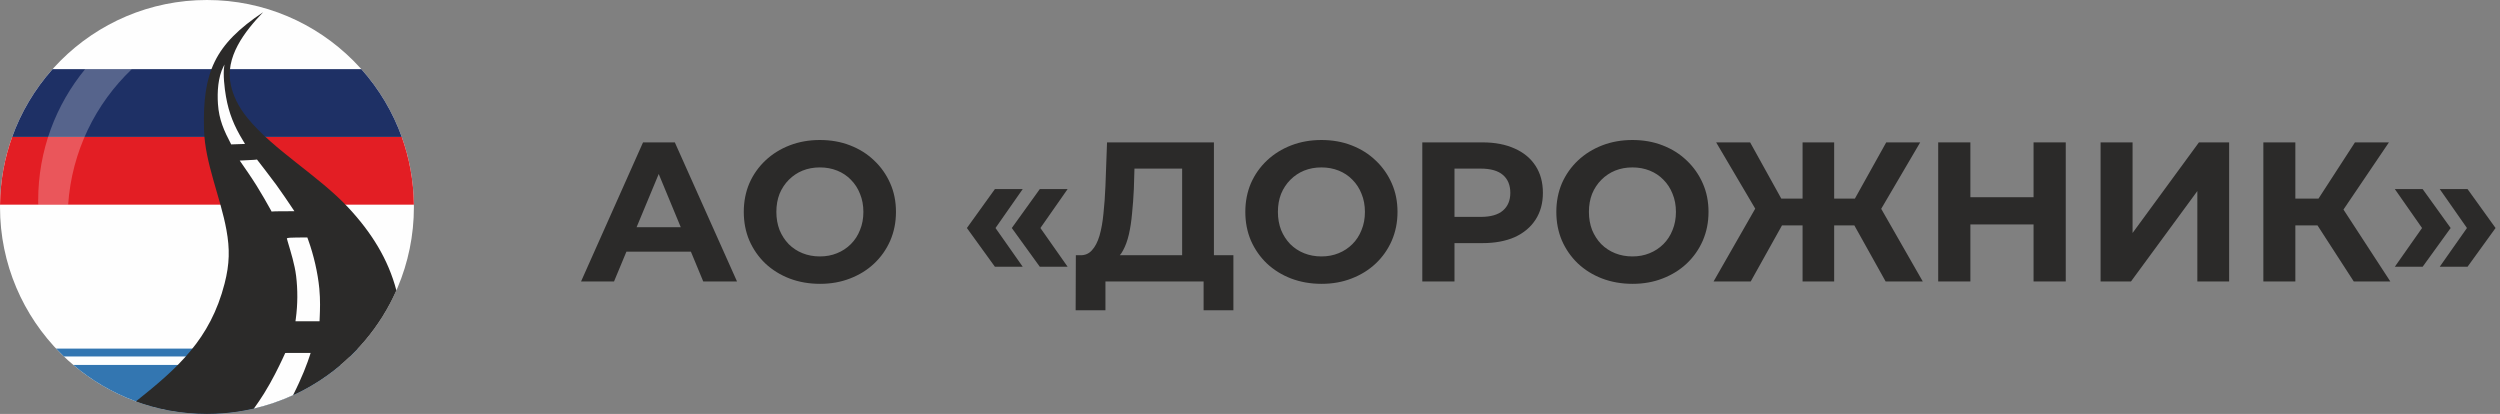
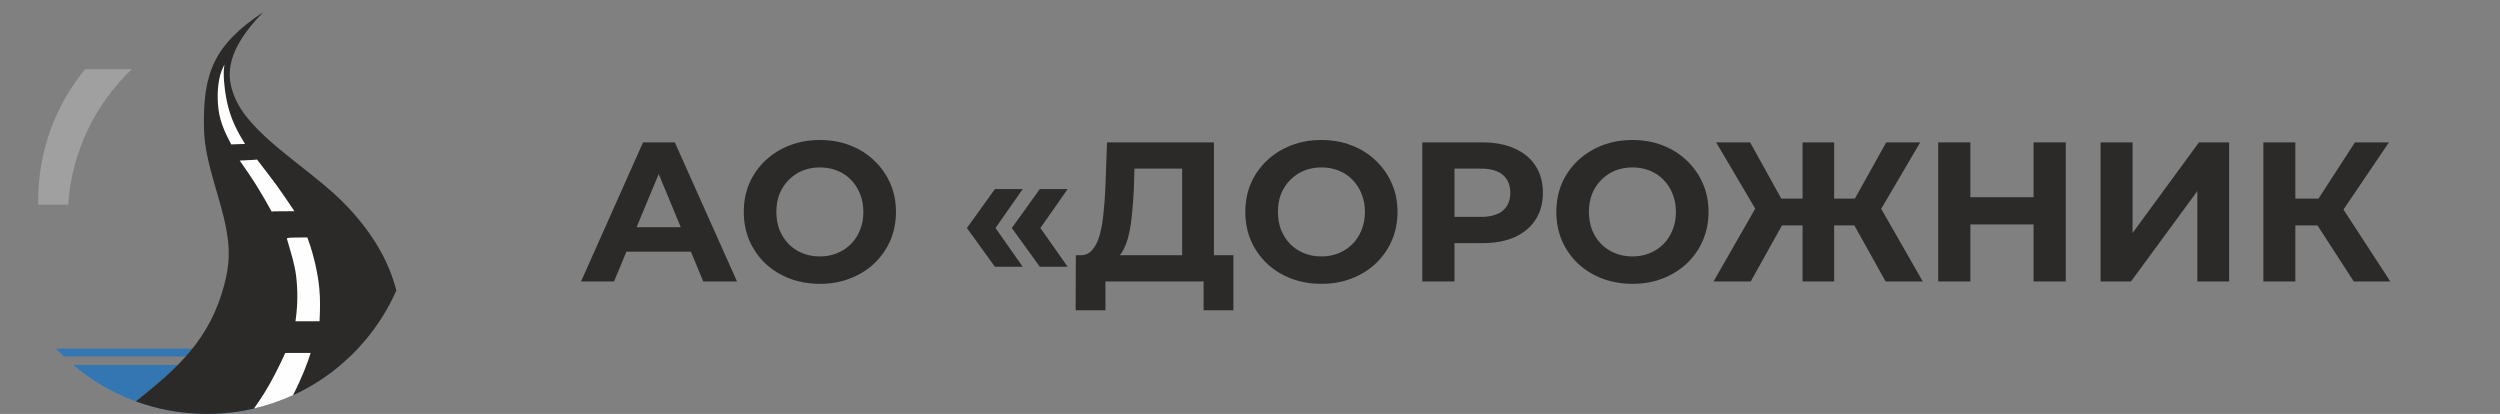
<svg xmlns="http://www.w3.org/2000/svg" width="302" height="50" viewBox="0 0 302 50" fill="none">
  <rect x="0" y="0" width="302" height="50" fill="#808080" stroke="none" />
  <path d="M70.191 34L77.679 17.2H81.519L89.031 34H84.951L78.807 19.168H80.343L74.175 34H70.191ZM73.935 30.4L74.967 27.448H83.607L84.663 30.4H73.935Z" fill="#2B2A29" />
  <path d="M99.065 34.288C97.737 34.288 96.505 34.072 95.369 33.64C94.249 33.208 93.273 32.6 92.441 31.816C91.625 31.032 90.985 30.112 90.521 29.056C90.073 28 89.849 26.848 89.849 25.6C89.849 24.352 90.073 23.2 90.521 22.144C90.985 21.088 91.633 20.168 92.465 19.384C93.297 18.6 94.273 17.992 95.393 17.56C96.513 17.128 97.729 16.912 99.041 16.912C100.369 16.912 101.585 17.128 102.689 17.56C103.809 17.992 104.777 18.6 105.593 19.384C106.425 20.168 107.073 21.088 107.537 22.144C108.001 23.184 108.233 24.336 108.233 25.6C108.233 26.848 108.001 28.008 107.537 29.08C107.073 30.136 106.425 31.056 105.593 31.84C104.777 32.608 103.809 33.208 102.689 33.64C101.585 34.072 100.377 34.288 99.065 34.288ZM99.041 30.976C99.793 30.976 100.481 30.848 101.105 30.592C101.745 30.336 102.305 29.968 102.785 29.488C103.265 29.008 103.633 28.44 103.889 27.784C104.161 27.128 104.297 26.4 104.297 25.6C104.297 24.8 104.161 24.072 103.889 23.416C103.633 22.76 103.265 22.192 102.785 21.712C102.321 21.232 101.769 20.864 101.129 20.608C100.489 20.352 99.793 20.224 99.041 20.224C98.289 20.224 97.593 20.352 96.953 20.608C96.329 20.864 95.777 21.232 95.297 21.712C94.817 22.192 94.441 22.76 94.169 23.416C93.913 24.072 93.785 24.8 93.785 25.6C93.785 26.384 93.913 27.112 94.169 27.784C94.441 28.44 94.809 29.008 95.273 29.488C95.753 29.968 96.313 30.336 96.953 30.592C97.593 30.848 98.289 30.976 99.041 30.976Z" fill="#2B2A29" />
  <path d="M120.185 32.224L116.801 27.544L120.185 22.84H123.545L120.257 27.544L123.545 32.224H120.185ZM125.609 32.224L122.225 27.544L125.609 22.84H128.969L125.681 27.544L128.969 32.224H125.609Z" fill="#2B2A29" />
  <path d="M142.802 32.272V20.368H137.042L136.97 22.816C136.922 23.856 136.85 24.84 136.754 25.768C136.674 26.696 136.546 27.544 136.37 28.312C136.194 29.064 135.962 29.704 135.674 30.232C135.402 30.76 135.058 31.136 134.642 31.36L130.49 30.832C131.066 30.848 131.538 30.648 131.906 30.232C132.29 29.816 132.594 29.232 132.818 28.48C133.042 27.712 133.202 26.816 133.298 25.792C133.41 24.768 133.49 23.656 133.538 22.456L133.73 17.2H146.642V32.272H142.802ZM129.938 37.48L129.962 30.832H148.994V37.48H145.394V34H133.538V37.48H129.938Z" fill="#2B2A29" />
  <path d="M159.651 34.288C158.323 34.288 157.091 34.072 155.955 33.64C154.835 33.208 153.859 32.6 153.027 31.816C152.211 31.032 151.571 30.112 151.107 29.056C150.659 28 150.435 26.848 150.435 25.6C150.435 24.352 150.659 23.2 151.107 22.144C151.571 21.088 152.219 20.168 153.051 19.384C153.883 18.6 154.859 17.992 155.979 17.56C157.099 17.128 158.315 16.912 159.627 16.912C160.955 16.912 162.171 17.128 163.275 17.56C164.395 17.992 165.363 18.6 166.179 19.384C167.011 20.168 167.659 21.088 168.123 22.144C168.587 23.184 168.819 24.336 168.819 25.6C168.819 26.848 168.587 28.008 168.123 29.08C167.659 30.136 167.011 31.056 166.179 31.84C165.363 32.608 164.395 33.208 163.275 33.64C162.171 34.072 160.963 34.288 159.651 34.288ZM159.627 30.976C160.379 30.976 161.067 30.848 161.691 30.592C162.331 30.336 162.891 29.968 163.371 29.488C163.851 29.008 164.219 28.44 164.475 27.784C164.747 27.128 164.883 26.4 164.883 25.6C164.883 24.8 164.747 24.072 164.475 23.416C164.219 22.76 163.851 22.192 163.371 21.712C162.907 21.232 162.355 20.864 161.715 20.608C161.075 20.352 160.379 20.224 159.627 20.224C158.875 20.224 158.179 20.352 157.539 20.608C156.915 20.864 156.363 21.232 155.883 21.712C155.403 22.192 155.027 22.76 154.755 23.416C154.499 24.072 154.371 24.8 154.371 25.6C154.371 26.384 154.499 27.112 154.755 27.784C155.027 28.44 155.395 29.008 155.859 29.488C156.339 29.968 156.899 30.336 157.539 30.592C158.179 30.848 158.875 30.976 159.627 30.976Z" fill="#2B2A29" />
  <path d="M171.814 34V17.2H179.086C180.59 17.2 181.886 17.448 182.974 17.944C184.062 18.424 184.902 19.12 185.494 20.032C186.086 20.944 186.382 22.032 186.382 23.296C186.382 24.544 186.086 25.624 185.494 26.536C184.902 27.448 184.062 28.152 182.974 28.648C181.886 29.128 180.59 29.368 179.086 29.368H173.974L175.702 27.616V34H171.814ZM175.702 28.048L173.974 26.2H178.87C180.07 26.2 180.966 25.944 181.558 25.432C182.15 24.92 182.446 24.208 182.446 23.296C182.446 22.368 182.15 21.648 181.558 21.136C180.966 20.624 180.07 20.368 178.87 20.368H173.974L175.702 18.52V28.048Z" fill="#2B2A29" />
  <path d="M197.221 34.288C195.893 34.288 194.661 34.072 193.525 33.64C192.405 33.208 191.429 32.6 190.597 31.816C189.781 31.032 189.141 30.112 188.677 29.056C188.229 28 188.005 26.848 188.005 25.6C188.005 24.352 188.229 23.2 188.677 22.144C189.141 21.088 189.789 20.168 190.621 19.384C191.453 18.6 192.429 17.992 193.549 17.56C194.669 17.128 195.885 16.912 197.197 16.912C198.525 16.912 199.741 17.128 200.845 17.56C201.965 17.992 202.933 18.6 203.749 19.384C204.581 20.168 205.229 21.088 205.693 22.144C206.157 23.184 206.389 24.336 206.389 25.6C206.389 26.848 206.157 28.008 205.693 29.08C205.229 30.136 204.581 31.056 203.749 31.84C202.933 32.608 201.965 33.208 200.845 33.64C199.741 34.072 198.533 34.288 197.221 34.288ZM197.197 30.976C197.949 30.976 198.637 30.848 199.261 30.592C199.901 30.336 200.461 29.968 200.941 29.488C201.421 29.008 201.789 28.44 202.045 27.784C202.317 27.128 202.453 26.4 202.453 25.6C202.453 24.8 202.317 24.072 202.045 23.416C201.789 22.76 201.421 22.192 200.941 21.712C200.477 21.232 199.925 20.864 199.285 20.608C198.645 20.352 197.949 20.224 197.197 20.224C196.445 20.224 195.749 20.352 195.109 20.608C194.485 20.864 193.933 21.232 193.453 21.712C192.973 22.192 192.597 22.76 192.325 23.416C192.069 24.072 191.941 24.8 191.941 25.6C191.941 26.384 192.069 27.112 192.325 27.784C192.597 28.44 192.965 29.008 193.429 29.488C193.909 29.968 194.469 30.336 195.109 30.592C195.749 30.848 196.445 30.976 197.197 30.976Z" fill="#2B2A29" />
  <path d="M227.783 34L223.271 25.912L226.559 24.016L232.271 34H227.783ZM220.415 27.232V23.992H225.647V27.232H220.415ZM226.775 26.032L223.175 25.6L227.855 17.2H231.959L226.775 26.032ZM211.487 34H206.999L212.711 24.016L215.999 25.912L211.487 34ZM221.567 34H217.751V17.2H221.567V34ZM218.879 27.232H213.623V23.992H218.879V27.232ZM212.519 26.032L207.311 17.2H211.415L216.071 25.6L212.519 26.032Z" fill="#2B2A29" />
  <path d="M245.654 17.2H249.542V34H245.654V17.2ZM238.022 34H234.134V17.2H238.022V34ZM245.942 27.112H237.734V23.824H245.942V27.112Z" fill="#2B2A29" />
  <path d="M253.751 34V17.2H257.615V28.144L265.631 17.2H269.279V34H265.439V23.08L257.423 34H253.751Z" fill="#2B2A29" />
  <path d="M284.334 34L279.102 25.912L282.246 24.016L288.75 34H284.334ZM273.414 34V17.2H277.278V34H273.414ZM276.15 27.232V23.992H282.006V27.232H276.15ZM282.606 26.032L279.03 25.6L284.478 17.2H288.582L282.606 26.032Z" fill="#2B2A29" />
-   <path d="M292.655 32.224H289.295L292.583 27.544L289.295 22.84H292.655L296.039 27.544L292.655 32.224ZM298.079 32.224H294.719L298.007 27.544L294.719 22.84H298.079L301.463 27.544L298.079 32.224Z" fill="#2B2A29" />
-   <path d="M25 50C38.807 50 50 38.807 50 25C50 11.193 38.807 0 25 0C11.193 0 0 11.193 0 25C0 38.807 11.193 50 25 50Z" fill="#FEFEFE" />
  <path fill-rule="evenodd" clip-rule="evenodd" d="M43.226 42.109C42.92 42.435 42.607 42.753 42.284 43.062H7.715C7.393 42.753 7.079 42.435 6.773 42.109H43.226ZM41.147 44.084C36.791 47.774 31.156 50 25 50C18.844 50 13.208 47.774 8.852 44.084H41.147Z" fill="#3376B1" />
-   <path fill-rule="evenodd" clip-rule="evenodd" d="M48.531 16.538C49.452 19.1 49.966 21.855 49.997 24.727H0.004C0.035 21.855 0.549 19.1 1.47 16.538H48.531Z" fill="#E31E24" />
-   <path fill-rule="evenodd" clip-rule="evenodd" d="M43.647 8.349C45.763 10.717 47.434 13.49 48.531 16.538H1.471C2.567 13.49 4.239 10.717 6.355 8.349H43.647Z" fill="#1E3065" />
  <path fill-rule="evenodd" clip-rule="evenodd" d="M24.645 15.657C24.753 19.68 26.628 23.776 27.356 27.792C27.767 30.057 27.743 31.864 27.133 34.246C25.41 40.973 21.482 44.457 16.418 48.488C19.094 49.466 21.985 50 25 50C35.22 50 44.006 43.867 47.882 35.081C46.898 31.319 44.872 28.07 42.058 25.061C38.45 21.203 33.066 18.142 29.893 14.252C28.697 12.786 28.157 11.459 27.895 10.309C27.117 6.9 29.565 3.803 31.784 1.474C25.92 5.399 24.459 8.716 24.645 15.657Z" fill="#2B2A29" />
  <path fill-rule="evenodd" clip-rule="evenodd" d="M30.672 49.353C31.08 48.786 31.507 48.161 31.901 47.528C32.891 45.941 33.675 44.307 34.066 43.484C34.458 42.66 34.458 42.647 34.458 42.64C34.458 42.634 34.458 42.634 34.97 42.634C35.481 42.634 36.504 42.634 37.015 42.634C37.526 42.634 37.526 42.634 37.526 42.634C37.526 42.634 37.526 42.634 37.42 42.959C37.314 43.285 37.101 43.935 36.703 44.905C36.385 45.678 35.95 46.653 35.399 47.74C33.897 48.428 32.316 48.972 30.672 49.353Z" fill="#FEFEFE" />
  <path fill-rule="evenodd" clip-rule="evenodd" d="M35.772 33.343C35.976 35.012 35.963 36.796 35.739 38.464C35.692 38.809 35.692 38.809 35.692 38.809C35.692 38.809 35.692 38.809 36.177 38.809C36.662 38.809 37.631 38.809 38.116 38.809C38.601 38.809 38.601 38.809 38.601 38.809C38.601 38.809 38.601 38.809 38.627 38.165C38.654 37.52 38.707 36.232 38.574 34.858C38.39 32.951 37.894 30.809 37.239 29C37.127 28.688 37.127 28.688 37.127 28.688C37.127 28.688 37.127 28.688 36.715 28.688C36.303 28.688 35.48 28.688 35.068 28.715C34.656 28.741 34.656 28.794 34.656 28.821C34.656 28.848 34.656 28.848 34.756 29.186C35.156 30.548 35.599 31.933 35.772 33.343Z" fill="#FEFEFE" />
  <path fill-rule="evenodd" clip-rule="evenodd" d="M31.045 19.27C31.045 19.258 32.968 21.764 33.374 22.325C34.127 23.368 34.846 24.442 35.205 24.979C35.564 25.515 35.564 25.515 35.564 25.515C35.564 25.515 35.564 25.515 35.108 25.515C34.653 25.515 33.741 25.515 33.285 25.527C32.829 25.539 32.829 25.562 32.829 25.573C32.829 25.585 32.829 25.585 32.536 25.06C32.242 24.534 31.655 23.484 31.01 22.452C30.359 21.411 29.66 20.405 28.959 19.397C29.178 19.374 31.045 19.313 31.045 19.27Z" fill="#FEFEFE" />
  <path fill-rule="evenodd" clip-rule="evenodd" d="M29.6 17.387C29.6 17.383 29.6 17.383 29.348 16.97C28.286 15.229 27.654 13.698 27.299 11.676C27.12 10.659 26.918 8.951 27.097 7.924C27.121 7.79 27.121 7.79 27.121 7.79C27.121 7.79 27.121 7.79 27 8.025C26.329 9.33 26.233 11.112 26.328 12.553C26.454 14.459 27.058 15.784 27.927 17.444C28.1 17.432 29.6 17.387 29.6 17.387Z" fill="#FEFEFE" />
  <path fill-rule="evenodd" clip-rule="evenodd" d="M15.928 8.349C11.538 12.532 8.669 18.296 8.232 24.727H4.619C4.616 24.555 4.613 24.383 4.613 24.209C4.613 18.188 6.742 12.664 10.288 8.349H15.928Z" fill="#FEFEFE" fill-opacity="0.251" />
</svg>